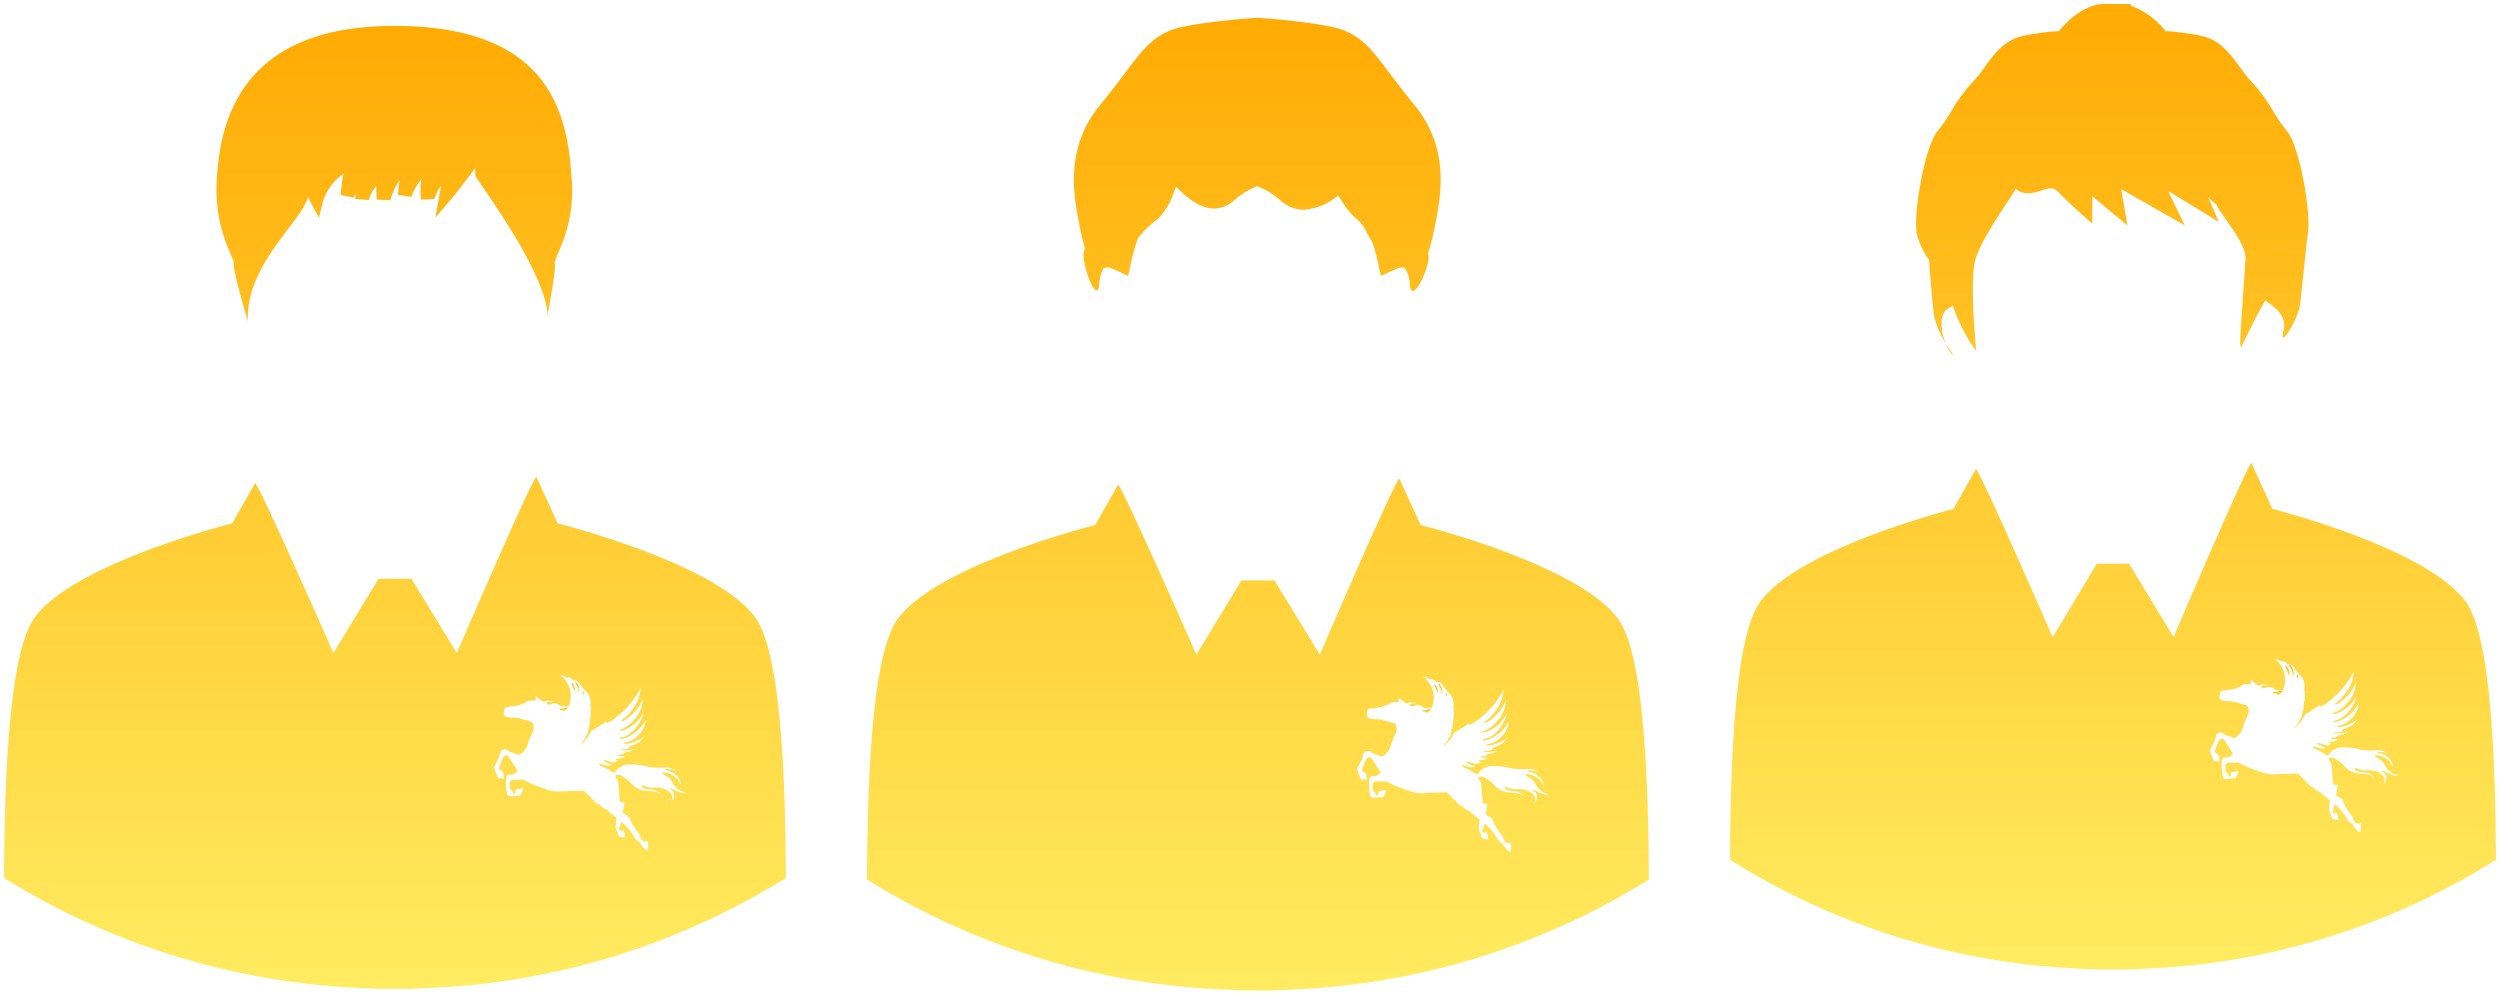
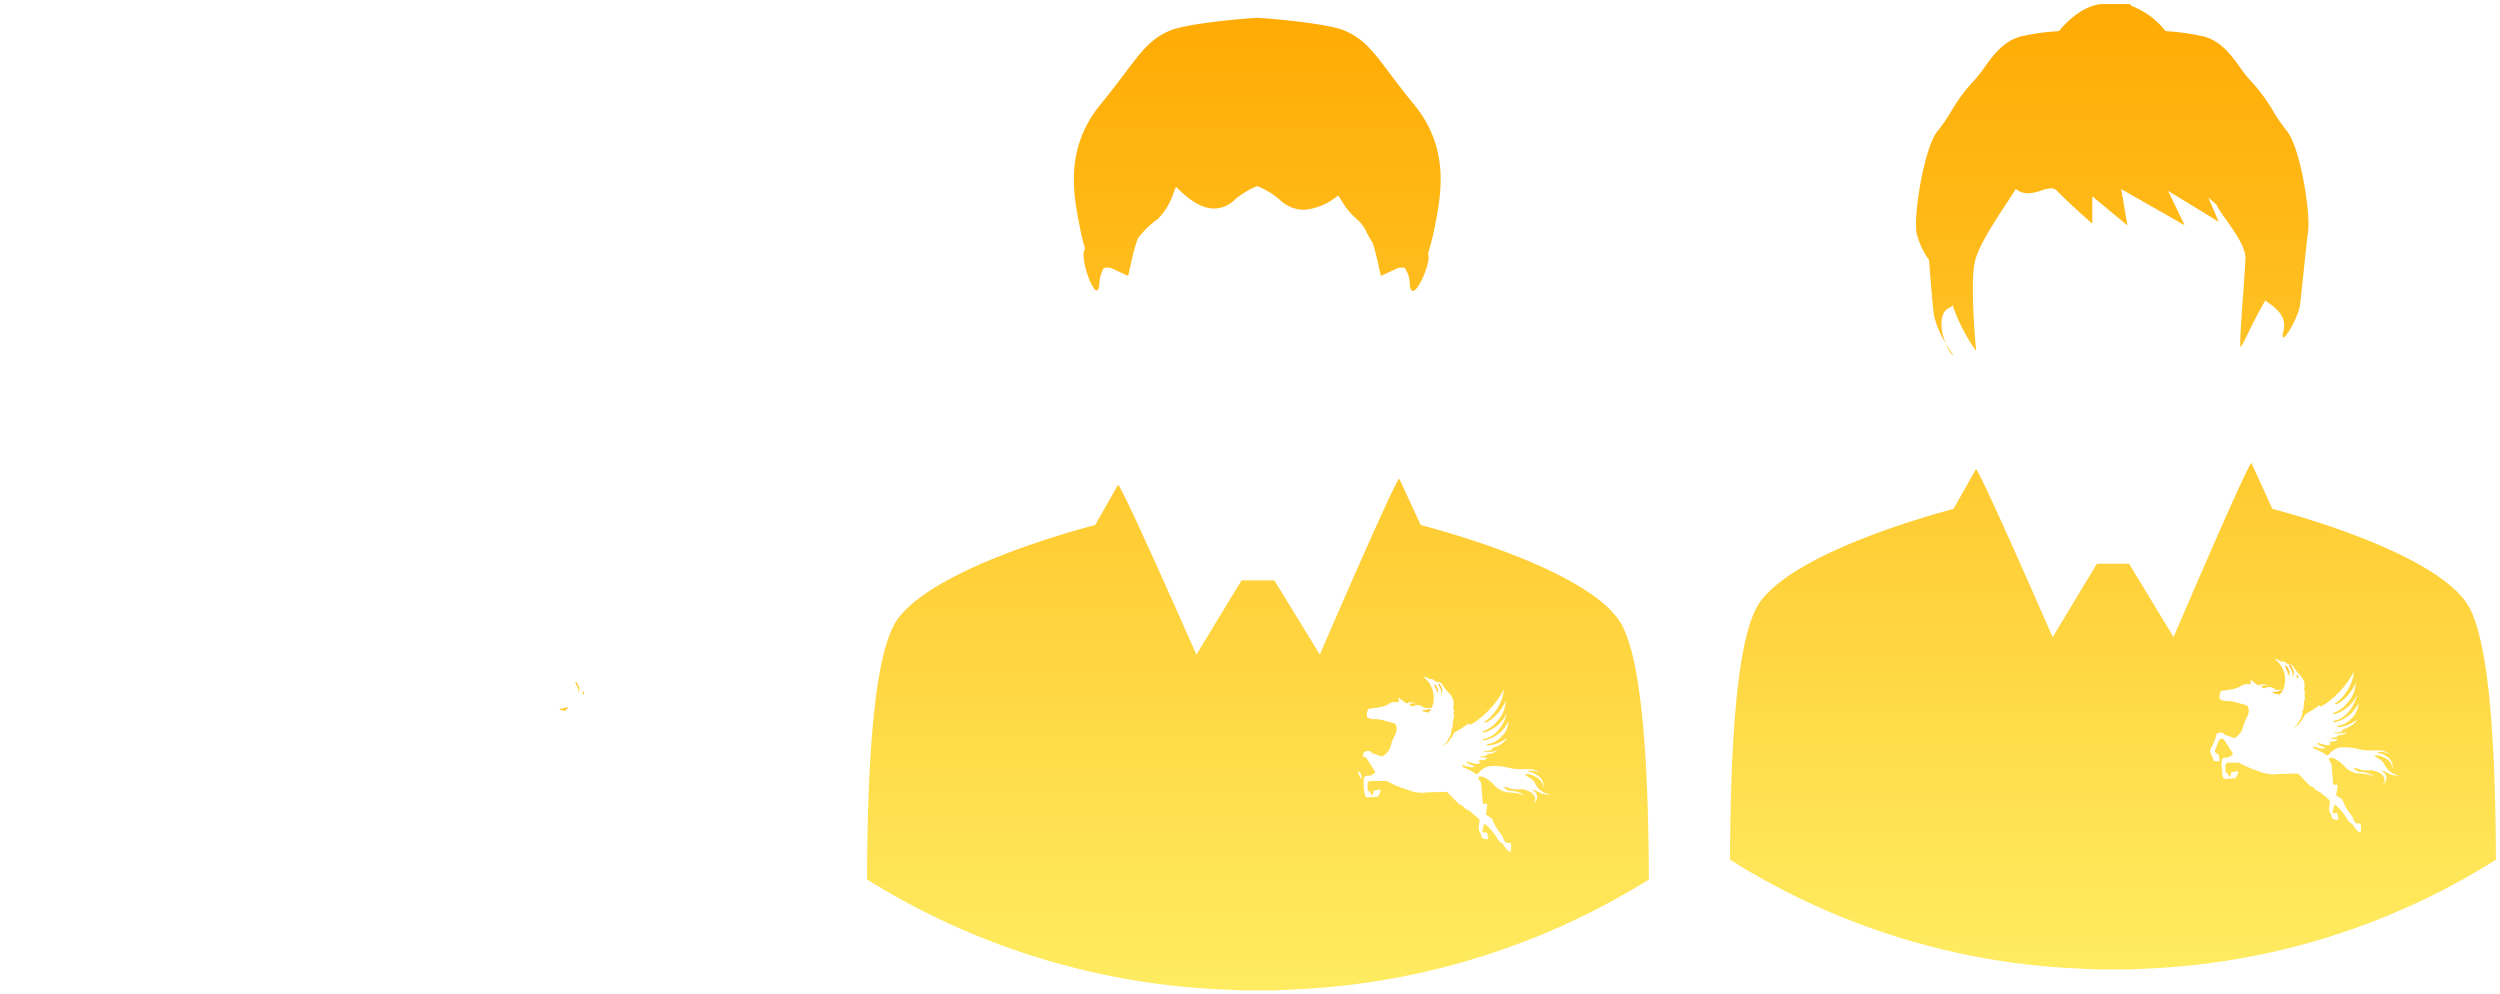
<svg xmlns="http://www.w3.org/2000/svg" width="308.039" height="122.536" viewBox="0 0 308.039 122.536">
  <defs>
    <linearGradient id="linear-gradient" x1="0.5" x2="0.5" y2="1" gradientUnits="objectBoundingBox">
      <stop offset="0" stop-color="#ffab03" />
      <stop offset="1" stop-color="#ffec61" />
    </linearGradient>
  </defs>
  <g id="グループ_21478" data-name="グループ 21478" transform="translate(-1163.958 -1919.508)">
    <g id="コンポーネント_441_8" data-name="コンポーネント 441 – 8" transform="translate(1377.125 1920.008)">
      <g id="グループ_21411" data-name="グループ 21411">
        <path id="合体_11" data-name="合体 11" d="M45.307,118.953l-2.509-.12A87.455,87.455,0,0,1,.781,105.913L0,105.425l.005-.928c.1-17.5,1.323-27.6,3.74-30.888,4.532-6.172,21.343-10.76,23.79-11.4l2.771-4.922c.812.92,9.446,20.726,9.446,20.726L45.2,68.959h3.967l5.485,9.046s8.724-20.442,9.584-21.476l2.59,5.672c3.461.913,19.364,5.379,23.8,11.408C93.039,76.893,94.263,87,94.365,104.5l.005.928-.784.488a87.444,87.444,0,0,1-42.014,12.921l-2.506.12Zm32.3-16.924c.241-.022.093-1.067.093-1.067a1.527,1.527,0,0,1-.571-.036c-.211-.069-.453-.821-.453-.821a11.748,11.748,0,0,1-.826-1.175,7.734,7.734,0,0,1-.407-.914l-.767-.53s.2-1.2.185-1.259-.315-.033-.418-.033a.122.122,0,0,1-.126-.071s-.163-2.078-.2-2.4-.382-.468-.311-.727c.022-.093.1-.175.534-.093a4.3,4.3,0,0,1,1.267.9,2.641,2.641,0,0,0,2.068,1.011c1.216.077,1.6.361,1.708.466a.508.508,0,0,1,.036.039.44.44,0,0,0-.036-.039c-.486-.628-1.6-.653-1.871-.691a.844.844,0,0,1-.567-.338c-.1-.153.126-.118.126-.118s.441.152.767.247a3.3,3.3,0,0,0,.82.036,3.814,3.814,0,0,1,.4,0c.231.025,1.186.224,1.476.811a.693.693,0,0,1-.1.9.371.371,0,0,0,.115-.068.885.885,0,0,0,.14-1.235c-.185-.187-.441-.352-.418-.4a3.906,3.906,0,0,1,.986.435,2.208,2.208,0,0,0,1.222.187,2.285,2.285,0,0,1-1.826-1.315,1.433,1.433,0,0,0-.418-.532l-.86-.561s.384-.261,1.315.247a1.678,1.678,0,0,1,.963,1.363,1.6,1.6,0,0,0-.315-1.164,2.923,2.923,0,0,0-1.183-.752s-.362-.045-.362-.127.233-.059.233-.059a2.686,2.686,0,0,1,1.245.258,2.383,2.383,0,0,0-1.478-.445c-.149-.009-.3,0-.472.005a6.334,6.334,0,0,1-1.7-.122,7.9,7.9,0,0,0-2.327-.261,2.216,2.216,0,0,0-1.5.883c-.126.138-.278.138-.475-.023a3.376,3.376,0,0,0-.489-.318c0,.014-.005.025-.005.039l-.1-.077a1.2,1.2,0,0,0-.2-.1,2.867,2.867,0,0,0-.458-.211c-.141-.048-.267-.179-.245-.258s.326.045.815.175a.955.955,0,0,0,.756-.059c-.477-.177-1.071-.423-1.037-.554s.57.141,1.037.224a.718.718,0,0,0,.674-.164s-.174-.022-.222-.139.222-.13.222-.13c.8,0,.8-.293.8-.293a2.488,2.488,0,0,1-.6-.025c-.3-.046-.256-.15-.081-.139.593.046.708-.283.708-.283.942-.094,1.175-.435,1.175-.435a3.2,3.2,0,0,1-1.638.13c-.07-.025-.048-.071.219-.071a2.569,2.569,0,0,0,.607-.082.269.269,0,0,0,.219-.236c.034-.127.244-.045.9-.422a2.291,2.291,0,0,0,.919-.879,4.589,4.589,0,0,1-1.955.917c-.231.022-.487.07-.523-.026s.129-.116.129-.116a2.546,2.546,0,0,0,1.57-.834,2.764,2.764,0,0,0,.927-1.947,4.277,4.277,0,0,1-2.172,2.112c-.407.164-.885.33-.919.187s.418-.2.418-.2a3.082,3.082,0,0,0,1.163-.716,4.937,4.937,0,0,0,1.323-2.407,4.388,4.388,0,0,1-2.557,2.324c-.152.048-.385.082-.418.012s.163-.13.163-.13A3.825,3.825,0,0,0,76.1,86.073a3.726,3.726,0,0,0,.987-2.467,5.367,5.367,0,0,1-2.046,2.512c-.208.13-.43.236-.489.153s.1-.177.1-.177.489-.2,1.327-1.385a5.1,5.1,0,0,0,.885-2.467,10.755,10.755,0,0,1-2.9,3.534,4.752,4.752,0,0,1-1.242.8l-.07-.2a19.4,19.4,0,0,1-1.767,1.127,6.144,6.144,0,0,1-.849,1.27,3.1,3.1,0,0,1-.6.445l-.008-.014a2.3,2.3,0,0,0,.778-1.031c.1-.048.189-.306.189-.306a.476.476,0,0,0,.067-.307c.119-.069.048-.387.048-.387a2.587,2.587,0,0,0,.174-.411c0-.105-.059-.258-.022-.295a.643.643,0,0,0,.07-.352c-.015-.127-.015-.247.045-.293s.059-.22.045-.34-.022-.259-.022-.315c.011-.143.022-.273.022-.412s-.127-.272-.079-.411a.852.852,0,0,0,.056-.329,1.852,1.852,0,0,0-.534-1.293,5.42,5.42,0,0,1-.826-1.044c-.163-.378-.733-.341-.733-.341-.546-.528-.79-.295-.79-.295a1.747,1.747,0,0,0-.837-.375,3.237,3.237,0,0,1,1.245,3.276,1.9,1.9,0,0,1-.194.565h-.654a.618.618,0,0,1-.315-.071,1.612,1.612,0,0,0-.663-.295,1.046,1.046,0,0,0-.5.13s-.432.116-.5-.141.848-.177.848-.177a3.955,3.955,0,0,0-.489-.117.938.938,0,0,0-.57.071.386.386,0,0,1-.371-.047l-.77-.611.014.576c-.941-.153-1.267.259-1.29.282-.233.093-.465.187-.7.259a15.211,15.211,0,0,1-1.607.247c-.23.059-.278.834-.23.972s.556.318.963.3a4.262,4.262,0,0,1,.953.116l1.374.4c.289.127.416.738.126,1.326a10.974,10.974,0,0,0-.489,1.175,2.273,2.273,0,0,1-.489,1.044,1.815,1.815,0,0,1-.674.505,6.114,6.114,0,0,0-.916-.341.664.664,0,0,1-.407-.281.8.8,0,0,0-.674.023c-.245.105-.174.34-.348.823a9.108,9.108,0,0,1-.534,1.079.546.546,0,0,0-.036.411l.441,1.081a2.044,2.044,0,0,0,.641.057c.093-.057,0-.539,0-.539a.455.455,0,0,0-.315-.434c-.312-.093-.163-.468-.163-.468l.384-.954s.082-.34.36-.374a.361.361,0,0,1,.385.164s.893,1.4.985,1.549a.211.211,0,0,1,.023.247s-.371.259-.487.318a.784.784,0,0,1-.311.029,1.257,1.257,0,0,0-.226.005c-.159.023-.289.225-.323.469a9.628,9.628,0,0,0,.1,1.692c.081.587.489.47.489.47l1.115-.1a2.074,2.074,0,0,0,.29-.561c.129-.352-.07-.293-.07-.293l-.768.166a3.489,3.489,0,0,1-.033.351c-.022.116-.2.3-.222.094s-.441-.565-.441-.565v-.728a.394.394,0,0,1,.326-.376h1.127a.8.8,0,0,1,.326.07,11.664,11.664,0,0,0,2.382,1,4.364,4.364,0,0,0,2.291.34c1.174-.048,2.489-.07,2.489-.07l1.568,1.6a.544.544,0,0,1,.452.244,1.426,1.426,0,0,0,.675.436l1.245,1.045s-.082.823-.1.951a.791.791,0,0,0,.092.482,2.247,2.247,0,0,1,.233.656c.034.2.534.318.7.293s.1-.244.1-.244l-.152-.636c-.093.094-.312.071-.312.071s-.348-.059-.222-.292a3.807,3.807,0,0,0,.222-.823,6.22,6.22,0,0,1,1.591,1.89c.384.542.57.505.57.505C76.866,101.351,77.366,102.056,77.61,102.029Zm-51-60.188c.438.746.8,1.277.809,1.277.031.1.031.153.007.153A4.255,4.255,0,0,1,26.61,41.841Zm.784-4.814c.051.55-1.1.111-1.334,2.049a5.939,5.939,0,0,0,.55,2.765,11.206,11.206,0,0,1-1.477-3.474c-.211-1.615-.487-5.211-.54-5.918l-.068-.911a9.431,9.431,0,0,1-1.531-3.309c-.413-2.368.978-10.715,2.613-12.62a20.383,20.383,0,0,0,1.666-2.418,19.982,19.982,0,0,1,2.619-3.565,15.556,15.556,0,0,0,1.447-1.808c1.155-1.6,2.467-3.4,4.726-3.88a28.154,28.154,0,0,1,4.462-.6c.683-.846,2.649-3.006,5.122-3.33L45.7,0h3.644l.045.2a9.7,9.7,0,0,1,4.279,3.14,28.2,28.2,0,0,1,4.463.6c2.261.477,3.571,2.284,4.725,3.88a15.672,15.672,0,0,0,1.447,1.808,19.982,19.982,0,0,1,2.619,3.565,20.192,20.192,0,0,0,1.669,2.418c1.633,1.906,3.024,10.252,2.611,12.62-.154.888-.759,7.2-.972,8.855-.228,1.731-2.7,5.779-2.029,3.125.594-2.339-2.248-3.46-2.222-3.716-1.039,1.688-2.456,4.7-2.47,4.735l-.559,1.04c-.315.075.38-7.169.557-10.9.1-2.011-3.057-5.377-3.571-6.657l-1-.874,1.274,2.991-6.24-3.82,2.048,4.246L48.2,22.8l.767,4.482-4.33-3.594v3.376l-1.36-1.209c-.061-.057-1.534-1.372-2.948-2.8a1.036,1.036,0,0,0-.786-.354,4.238,4.238,0,0,0-1.186.272,5.256,5.256,0,0,1-1.627.339,2.377,2.377,0,0,1-.332-.021,2.032,2.032,0,0,1-1.186-.525c-1.04,1.788-4.451,6.39-5.044,8.98-.641,2.8.161,10.993.161,10.993A21.634,21.634,0,0,1,27.394,37.027Z" stroke="rgba(0,0,0,0)" stroke-miterlimit="10" stroke-width="1" fill="url(#linear-gradient)" />
        <path id="パス_33557" data-name="パス 33557" d="M85.444,100.537a.225.225,0,0,0,.142-.27s-.057-.185-.156-.171.014.341-.057.455c.028,0,.042-.014.071-.014" transform="translate(-15.57 -17.438)" fill="url(#linear-gradient)" />
        <path id="パス_33558" data-name="パス 33558" d="M84.818,100.224a1.208,1.208,0,0,0,.014-.838c-.17-.412-.4-.753-.512-.668-.056.043.214.469.328.739.184.469.028.852.17.767" transform="translate(-15.426 -17.325)" fill="url(#linear-gradient)" />
        <path id="パス_33559" data-name="パス 33559" d="M84.236,100a.788.788,0,0,0-.042-.54c-.1-.341-.356-.668-.441-.64s.113.427.185.6.156.682.3.583" transform="translate(-15.312 -17.304)" fill="url(#linear-gradient)" />
        <path id="パス_33560" data-name="パス 33560" d="M82.616,102.953c.029.019.049.048.077.069a2.377,2.377,0,0,0,.533-.614,1.157,1.157,0,0,1-.4.076,1.483,1.483,0,0,1-.81.114s-.113.1,0,.17.369.043.6.185" transform="translate(-15.085 -17.86)" fill="url(#linear-gradient)" />
      </g>
    </g>
    <g id="コンポーネント_444_8" data-name="コンポーネント 444 – 8" transform="translate(1270.792 1921.699)">
      <g id="グループ_21410" data-name="グループ 21410" transform="translate(0)">
-         <path id="合体_13" data-name="合体 13" d="M46.249,119.845l-2.562-.123A89.911,89.911,0,0,1,.8,106.666l-.8-.49,0-.938c.1-17.684,1.354-27.893,3.819-31.214C8.452,67.788,25.609,63.151,28.108,62.5l2.829-4.97c.826.928,9.641,20.939,9.641,20.939l5.562-9.142H50.19l5.6,9.139s8.9-20.653,9.78-21.7L68.216,62.5c3.533.922,19.769,5.436,24.293,11.525,2.466,3.321,3.715,13.53,3.818,31.211l.006.941-.8.49a89.921,89.921,0,0,1-42.891,13.056l-2.558.123Zm32.976-17.1c.248-.021.094-1.078.094-1.078a1.55,1.55,0,0,1-.582-.036c-.213-.07-.462-.829-.462-.829a12.289,12.289,0,0,1-.844-1.188,8,8,0,0,1-.415-.925l-.78-.534s.2-1.21.188-1.27-.32-.036-.427-.036-.132-.07-.132-.07-.165-2.1-.2-2.421-.392-.473-.319-.736c.021-.1.106-.177.543-.1a4.383,4.383,0,0,1,1.295.916,2.705,2.705,0,0,0,2.112,1.021c1.241.078,1.636.364,1.743.468a.16.16,0,0,0,.021.023.194.194,0,0,0-.021-.023c-.5-.631-1.631-.659-1.908-.7a.859.859,0,0,1-.58-.341c-.109-.154.129-.121.129-.121s.451.154.784.249a3.316,3.316,0,0,0,.84.04c.169-.006.317-.012.4,0,.238.023,1.21.225,1.508.819a.7.7,0,0,1-.107.913.344.344,0,0,0,.117-.07.886.886,0,0,0,.144-1.247c-.19-.19-.451-.356-.426-.4a4.083,4.083,0,0,1,1.009.439,2.246,2.246,0,0,0,1.244.19,2.332,2.332,0,0,1-1.863-1.33,1.432,1.432,0,0,0-.426-.533l-.877-.571s.39-.26,1.339.25a1.7,1.7,0,0,1,.986,1.379,1.618,1.618,0,0,0-.322-1.177,2.993,2.993,0,0,0-1.21-.761s-.367-.047-.367-.128.238-.062.238-.062a2.773,2.773,0,0,1,1.269.26,2.439,2.439,0,0,0-1.507-.447c-.151-.009-.3,0-.477,0a6.6,6.6,0,0,1-1.743-.126,8.142,8.142,0,0,0-2.372-.261,2.262,2.262,0,0,0-1.532.892c-.129.143-.283.143-.485-.025a3.642,3.642,0,0,0-.5-.319c0,.017-.006.028-.006.042-.031-.022-.053-.039-.1-.078a1.341,1.341,0,0,0-.209-.107,3.473,3.473,0,0,0-.469-.213c-.143-.047-.271-.179-.249-.261s.333.049.832.177a.962.962,0,0,0,.771-.059c-.488-.177-1.093-.426-1.057-.558s.583.143,1.057.225a.731.731,0,0,0,.688-.166s-.179-.021-.224-.143.224-.129.224-.129c.819,0,.819-.3.819-.3a2.722,2.722,0,0,1-.617-.025c-.308-.044-.261-.151-.084-.143.605.05.726-.283.726-.283.961-.095,1.2-.439,1.2-.439a3.329,3.329,0,0,1-1.672.132c-.07-.025-.048-.07.227-.07a2.735,2.735,0,0,0,.616-.084.281.281,0,0,0,.225-.238c.036-.129.248-.048.915-.426a2.348,2.348,0,0,0,.937-.891,4.648,4.648,0,0,1-2,.925c-.235.024-.5.072-.532-.023s.132-.12.132-.12a2.622,2.622,0,0,0,1.6-.84,2.793,2.793,0,0,0,.947-1.971,4.34,4.34,0,0,1-2.219,2.135c-.415.168-.9.334-.939.191s.429-.2.429-.2A3.148,3.148,0,0,0,77.5,88.08a4.983,4.983,0,0,0,1.353-2.435A4.471,4.471,0,0,1,76.245,88c-.153.047-.392.084-.428.012s.165-.129.165-.129a3.923,3.923,0,0,0,1.7-1.261,3.729,3.729,0,0,0,1.009-2.491A5.455,5.455,0,0,1,76.6,86.665c-.213.132-.44.238-.5.157s.107-.18.107-.18.5-.2,1.353-1.4a5.12,5.12,0,0,0,.9-2.491,10.9,10.9,0,0,1-2.955,3.569,4.871,4.871,0,0,1-1.27.81l-.069-.2a19.243,19.243,0,0,1-1.8,1.138,6.255,6.255,0,0,1-.869,1.282,3.3,3.3,0,0,1-.605.452l-.011-.015a2.286,2.286,0,0,0,.795-1.042c.107-.048.191-.309.191-.309a.473.473,0,0,0,.069-.311c.121-.07.048-.39.048-.39a2.415,2.415,0,0,0,.179-.417c0-.106-.061-.261-.024-.3a.631.631,0,0,0,.073-.355c-.015-.129-.015-.246.047-.294s.059-.227.045-.345-.021-.263-.021-.322c.01-.14.021-.271.021-.414s-.129-.271-.081-.415a.81.81,0,0,0,.06-.333,1.87,1.87,0,0,0-.547-1.307,5.442,5.442,0,0,1-.841-1.053c-.168-.381-.748-.345-.748-.345-.561-.535-.807-.3-.807-.3a1.805,1.805,0,0,0-.854-.381,3.257,3.257,0,0,1,1.269,3.312,1.849,1.849,0,0,1-.2.568h-.667a.6.6,0,0,1-.322-.07,1.636,1.636,0,0,0-.675-.3,1.064,1.064,0,0,0-.511.133s-.439.117-.51-.144.866-.18.866-.18a3.655,3.655,0,0,0-.5-.117.981.981,0,0,0-.583.07.391.391,0,0,1-.377-.048l-.785-.616.011.582c-.96-.154-1.291.261-1.316.283-.235.095-.474.19-.709.261a15.058,15.058,0,0,1-1.639.249c-.238.06-.286.844-.238.986s.569.319.986.3a4.522,4.522,0,0,1,.973.118l1.4.4c.3.133.426.749.129,1.343a10.216,10.216,0,0,0-.5,1.186,2.316,2.316,0,0,1-.5,1.056,1.878,1.878,0,0,1-.687.51,6.426,6.426,0,0,0-.937-.344.689.689,0,0,1-.417-.283.8.8,0,0,0-.687.024c-.249.106-.179.343-.355.829a9.255,9.255,0,0,1-.547,1.091.557.557,0,0,0-.036.417l.451,1.09a2.064,2.064,0,0,0,.652.06c.093-.06,0-.544,0-.544a.459.459,0,0,0-.322-.439c-.319-.1-.165-.477-.165-.477l.392-.958s.082-.345.368-.382a.372.372,0,0,1,.393.166s.913,1.412,1.008,1.566a.213.213,0,0,1,.022.248s-.378.261-.5.323a.841.841,0,0,1-.318.027,1.143,1.143,0,0,0-.228.006c-.163.025-.294.227-.331.477a9.64,9.64,0,0,0,.107,1.709c.084.591.5.473.5.473l1.14-.095a2.243,2.243,0,0,0,.3-.568c.129-.356-.073-.3-.073-.3l-.781.165a3.053,3.053,0,0,1-.037.355c-.021.121-.2.309-.227.1s-.45-.569-.45-.569v-.736a.4.4,0,0,1,.332-.378H63.81a.832.832,0,0,1,.333.069,11.724,11.724,0,0,0,2.432,1.009,4.461,4.461,0,0,0,2.337.345c1.2-.048,2.541-.07,2.541-.07l1.6,1.613a.553.553,0,0,1,.462.25,1.488,1.488,0,0,0,.69.44L75.473,98.8s-.082.832-.107.964a.809.809,0,0,0,.1.484,2.207,2.207,0,0,1,.238.664c.034.2.546.319.712.3s.106-.25.106-.25l-.154-.638a.492.492,0,0,1-.319.069s-.355-.062-.227-.3a3.705,3.705,0,0,0,.227-.833,6.324,6.324,0,0,1,1.625,1.911c.393.547.58.51.58.51C78.464,102.057,78.975,102.769,79.225,102.743Zm1.848-6.774ZM66.866,32.852a3.511,3.511,0,0,0-.628-2.036,2.184,2.184,0,0,0-.375-.04,1.587,1.587,0,0,0-.673.163l-1.88.874-.451-2.025c-.14-.628-.319-1.286-.56-2.06-.292-.443-.514-.86-.712-1.229a4.6,4.6,0,0,0-1.249-1.7,8.821,8.821,0,0,1-1.914-2.342c-.109-.174-.244-.381-.359-.55-.084.056-.176.12-.26.177a7.36,7.36,0,0,1-3.973,1.574,4.277,4.277,0,0,1-2.751-1.028,9.737,9.737,0,0,0-3-1.888,9.676,9.676,0,0,0-2.983,1.871,3.61,3.61,0,0,1-2.334.888c-1.905,0-3.558-1.579-4.547-2.521l-.151-.145c-.09.2-.18.431-.261.627A8.219,8.219,0,0,1,35.818,24.8a11.352,11.352,0,0,0-2.475,2.417c-.3.914-.54,1.754-.722,2.567l-.451,2.025-1.881-.874a1.572,1.572,0,0,0-.675-.163,1.524,1.524,0,0,0-.448.073,4.426,4.426,0,0,0-.552,2c-.274,2.9-2.611-3.511-1.748-4.371-.283-.988-.479-1.787-.6-2.434l-.088-.451c-.742-3.782-1.859-9.5,2.595-14.922,1.267-1.544,2.216-2.8,3.054-3.914,2.054-2.723,3.186-4.225,5.575-5.208C39.32.762,45.391.168,48.028.006L48.078,0l.054.006c2.636.162,8.7.756,10.629,1.546,2.39.983,3.52,2.485,5.575,5.208.835,1.112,1.788,2.37,3.054,3.914,4.455,5.424,3.337,11.14,2.595,14.922l-.09.451c-.148.778-.406,1.778-.781,3.048.461.69-1.09,4.563-1.861,4.563C67.063,33.657,66.92,33.423,66.866,32.852Z" transform="translate(0)" stroke="rgba(0,0,0,0)" stroke-miterlimit="10" stroke-width="1" fill="url(#linear-gradient)" />
-         <path id="パス_33569" data-name="パス 33569" d="M85.432,100.04a.188.188,0,0,0,.119-.225s-.048-.154-.13-.142.012.285-.048.38c.023,0,.035-.013.059-.013" transform="translate(-14.087 -16.447)" fill="url(#linear-gradient)" />
+         <path id="合体_13" data-name="合体 13" d="M46.249,119.845l-2.562-.123A89.911,89.911,0,0,1,.8,106.666l-.8-.49,0-.938c.1-17.684,1.354-27.893,3.819-31.214C8.452,67.788,25.609,63.151,28.108,62.5l2.829-4.97c.826.928,9.641,20.939,9.641,20.939l5.562-9.142H50.19l5.6,9.139s8.9-20.653,9.78-21.7L68.216,62.5c3.533.922,19.769,5.436,24.293,11.525,2.466,3.321,3.715,13.53,3.818,31.211l.006.941-.8.49a89.921,89.921,0,0,1-42.891,13.056l-2.558.123Zm32.976-17.1c.248-.021.094-1.078.094-1.078a1.55,1.55,0,0,1-.582-.036c-.213-.07-.462-.829-.462-.829a12.289,12.289,0,0,1-.844-1.188,8,8,0,0,1-.415-.925l-.78-.534s.2-1.21.188-1.27-.32-.036-.427-.036-.132-.07-.132-.07-.165-2.1-.2-2.421-.392-.473-.319-.736c.021-.1.106-.177.543-.1a4.383,4.383,0,0,1,1.295.916,2.705,2.705,0,0,0,2.112,1.021c1.241.078,1.636.364,1.743.468a.16.16,0,0,0,.021.023.194.194,0,0,0-.021-.023c-.5-.631-1.631-.659-1.908-.7a.859.859,0,0,1-.58-.341c-.109-.154.129-.121.129-.121s.451.154.784.249a3.316,3.316,0,0,0,.84.04c.169-.006.317-.012.4,0,.238.023,1.21.225,1.508.819a.7.7,0,0,1-.107.913.344.344,0,0,0,.117-.07.886.886,0,0,0,.144-1.247c-.19-.19-.451-.356-.426-.4a4.083,4.083,0,0,1,1.009.439,2.246,2.246,0,0,0,1.244.19,2.332,2.332,0,0,1-1.863-1.33,1.432,1.432,0,0,0-.426-.533l-.877-.571s.39-.26,1.339.25a1.7,1.7,0,0,1,.986,1.379,1.618,1.618,0,0,0-.322-1.177,2.993,2.993,0,0,0-1.21-.761s-.367-.047-.367-.128.238-.062.238-.062a2.773,2.773,0,0,1,1.269.26,2.439,2.439,0,0,0-1.507-.447c-.151-.009-.3,0-.477,0a6.6,6.6,0,0,1-1.743-.126,8.142,8.142,0,0,0-2.372-.261,2.262,2.262,0,0,0-1.532.892c-.129.143-.283.143-.485-.025a3.642,3.642,0,0,0-.5-.319c0,.017-.006.028-.006.042-.031-.022-.053-.039-.1-.078a1.341,1.341,0,0,0-.209-.107,3.473,3.473,0,0,0-.469-.213c-.143-.047-.271-.179-.249-.261s.333.049.832.177a.962.962,0,0,0,.771-.059c-.488-.177-1.093-.426-1.057-.558s.583.143,1.057.225a.731.731,0,0,0,.688-.166s-.179-.021-.224-.143.224-.129.224-.129c.819,0,.819-.3.819-.3a2.722,2.722,0,0,1-.617-.025c-.308-.044-.261-.151-.084-.143.605.05.726-.283.726-.283.961-.095,1.2-.439,1.2-.439a3.329,3.329,0,0,1-1.672.132c-.07-.025-.048-.07.227-.07a2.735,2.735,0,0,0,.616-.084.281.281,0,0,0,.225-.238c.036-.129.248-.048.915-.426a2.348,2.348,0,0,0,.937-.891,4.648,4.648,0,0,1-2,.925c-.235.024-.5.072-.532-.023s.132-.12.132-.12a2.622,2.622,0,0,0,1.6-.84,2.793,2.793,0,0,0,.947-1.971,4.34,4.34,0,0,1-2.219,2.135c-.415.168-.9.334-.939.191s.429-.2.429-.2A3.148,3.148,0,0,0,77.5,88.08a4.983,4.983,0,0,0,1.353-2.435A4.471,4.471,0,0,1,76.245,88c-.153.047-.392.084-.428.012s.165-.129.165-.129a3.923,3.923,0,0,0,1.7-1.261,3.729,3.729,0,0,0,1.009-2.491A5.455,5.455,0,0,1,76.6,86.665c-.213.132-.44.238-.5.157s.107-.18.107-.18.5-.2,1.353-1.4a5.12,5.12,0,0,0,.9-2.491,10.9,10.9,0,0,1-2.955,3.569,4.871,4.871,0,0,1-1.27.81l-.069-.2a19.243,19.243,0,0,1-1.8,1.138,6.255,6.255,0,0,1-.869,1.282,3.3,3.3,0,0,1-.605.452l-.011-.015a2.286,2.286,0,0,0,.795-1.042c.107-.048.191-.309.191-.309a.473.473,0,0,0,.069-.311c.121-.07.048-.39.048-.39a2.415,2.415,0,0,0,.179-.417c0-.106-.061-.261-.024-.3a.631.631,0,0,0,.073-.355c-.015-.129-.015-.246.047-.294s.059-.227.045-.345-.021-.263-.021-.322c.01-.14.021-.271.021-.414s-.129-.271-.081-.415a.81.81,0,0,0,.06-.333,1.87,1.87,0,0,0-.547-1.307,5.442,5.442,0,0,1-.841-1.053c-.168-.381-.748-.345-.748-.345-.561-.535-.807-.3-.807-.3a1.805,1.805,0,0,0-.854-.381,3.257,3.257,0,0,1,1.269,3.312,1.849,1.849,0,0,1-.2.568h-.667a.6.6,0,0,1-.322-.07,1.636,1.636,0,0,0-.675-.3,1.064,1.064,0,0,0-.511.133s-.439.117-.51-.144.866-.18.866-.18a3.655,3.655,0,0,0-.5-.117.981.981,0,0,0-.583.07.391.391,0,0,1-.377-.048l-.785-.616.011.582c-.96-.154-1.291.261-1.316.283-.235.095-.474.19-.709.261a15.058,15.058,0,0,1-1.639.249c-.238.06-.286.844-.238.986s.569.319.986.3a4.522,4.522,0,0,1,.973.118l1.4.4c.3.133.426.749.129,1.343a10.216,10.216,0,0,0-.5,1.186,2.316,2.316,0,0,1-.5,1.056,1.878,1.878,0,0,1-.687.51,6.426,6.426,0,0,0-.937-.344.689.689,0,0,1-.417-.283.8.8,0,0,0-.687.024c-.249.106-.179.343-.355.829a9.255,9.255,0,0,1-.547,1.091.557.557,0,0,0-.036.417l.451,1.09c.093-.06,0-.544,0-.544a.459.459,0,0,0-.322-.439c-.319-.1-.165-.477-.165-.477l.392-.958s.082-.345.368-.382a.372.372,0,0,1,.393.166s.913,1.412,1.008,1.566a.213.213,0,0,1,.022.248s-.378.261-.5.323a.841.841,0,0,1-.318.027,1.143,1.143,0,0,0-.228.006c-.163.025-.294.227-.331.477a9.64,9.64,0,0,0,.107,1.709c.084.591.5.473.5.473l1.14-.095a2.243,2.243,0,0,0,.3-.568c.129-.356-.073-.3-.073-.3l-.781.165a3.053,3.053,0,0,1-.037.355c-.021.121-.2.309-.227.1s-.45-.569-.45-.569v-.736a.4.4,0,0,1,.332-.378H63.81a.832.832,0,0,1,.333.069,11.724,11.724,0,0,0,2.432,1.009,4.461,4.461,0,0,0,2.337.345c1.2-.048,2.541-.07,2.541-.07l1.6,1.613a.553.553,0,0,1,.462.25,1.488,1.488,0,0,0,.69.44L75.473,98.8s-.082.832-.107.964a.809.809,0,0,0,.1.484,2.207,2.207,0,0,1,.238.664c.034.2.546.319.712.3s.106-.25.106-.25l-.154-.638a.492.492,0,0,1-.319.069s-.355-.062-.227-.3a3.705,3.705,0,0,0,.227-.833,6.324,6.324,0,0,1,1.625,1.911c.393.547.58.51.58.51C78.464,102.057,78.975,102.769,79.225,102.743Zm1.848-6.774ZM66.866,32.852a3.511,3.511,0,0,0-.628-2.036,2.184,2.184,0,0,0-.375-.04,1.587,1.587,0,0,0-.673.163l-1.88.874-.451-2.025c-.14-.628-.319-1.286-.56-2.06-.292-.443-.514-.86-.712-1.229a4.6,4.6,0,0,0-1.249-1.7,8.821,8.821,0,0,1-1.914-2.342c-.109-.174-.244-.381-.359-.55-.084.056-.176.12-.26.177a7.36,7.36,0,0,1-3.973,1.574,4.277,4.277,0,0,1-2.751-1.028,9.737,9.737,0,0,0-3-1.888,9.676,9.676,0,0,0-2.983,1.871,3.61,3.61,0,0,1-2.334.888c-1.905,0-3.558-1.579-4.547-2.521l-.151-.145c-.09.2-.18.431-.261.627A8.219,8.219,0,0,1,35.818,24.8a11.352,11.352,0,0,0-2.475,2.417c-.3.914-.54,1.754-.722,2.567l-.451,2.025-1.881-.874a1.572,1.572,0,0,0-.675-.163,1.524,1.524,0,0,0-.448.073,4.426,4.426,0,0,0-.552,2c-.274,2.9-2.611-3.511-1.748-4.371-.283-.988-.479-1.787-.6-2.434l-.088-.451c-.742-3.782-1.859-9.5,2.595-14.922,1.267-1.544,2.216-2.8,3.054-3.914,2.054-2.723,3.186-4.225,5.575-5.208C39.32.762,45.391.168,48.028.006L48.078,0l.054.006c2.636.162,8.7.756,10.629,1.546,2.39.983,3.52,2.485,5.575,5.208.835,1.112,1.788,2.37,3.054,3.914,4.455,5.424,3.337,11.14,2.595,14.922l-.09.451c-.148.778-.406,1.778-.781,3.048.461.69-1.09,4.563-1.861,4.563C67.063,33.657,66.92,33.423,66.866,32.852Z" transform="translate(0)" stroke="rgba(0,0,0,0)" stroke-miterlimit="10" stroke-width="1" fill="url(#linear-gradient)" />
        <path id="パス_33570" data-name="パス 33570" d="M84.735,99.549a1.009,1.009,0,0,0,.012-.7c-.142-.344-.332-.63-.428-.558-.047.035.179.392.274.616.154.392.023.713.142.641" transform="translate(-13.912 -16.217)" fill="url(#linear-gradient)" />
        <path id="パス_33571" data-name="パス 33571" d="M84.153,99.378a.659.659,0,0,0-.035-.451c-.084-.285-.3-.558-.368-.534s.094.356.154.5.13.569.249.486" transform="translate(-13.816 -16.236)" fill="url(#linear-gradient)" />
        <path id="パス_33572" data-name="パス 33572" d="M82.509,102.439c.024.016.041.04.064.058a1.975,1.975,0,0,0,.445-.514.948.948,0,0,1-.331.064,1.239,1.239,0,0,1-.676.1s-.094.083,0,.142.308.036.5.154" transform="translate(-13.525 -16.828)" fill="url(#linear-gradient)" />
      </g>
    </g>
    <g id="コンポーネント_440_8" data-name="コンポーネント 440 – 8" transform="translate(1164.459 1922.699)">
      <g id="グループ_21408" data-name="グループ 21408" transform="translate(0.001)">
-         <path id="合体_14" data-name="合体 14" d="M46.247,118.645l-2.562-.12A89.943,89.943,0,0,1,.8,105.468l-.8-.491,0-.938c.1-17.685,1.354-27.895,3.821-31.214C8.448,66.589,25.607,61.951,28.107,61.3l2.827-4.972c.827.928,9.644,20.939,9.644,20.939l5.561-9.144h4.05l5.6,9.141s8.907-20.656,9.782-21.7L68.214,61.3c3.533.922,19.77,5.436,24.294,11.526,2.466,3.319,3.714,13.529,3.818,31.214l.006.938-.8.491a89.943,89.943,0,0,1-42.889,13.057l-2.559.12Zm32.974-17.1c.25-.024.094-1.08.094-1.08a1.63,1.63,0,0,1-.58-.036c-.214-.069-.461-.83-.461-.83a11.6,11.6,0,0,1-.844-1.187,8.681,8.681,0,0,1-.415-.925l-.782-.535s.2-1.209.188-1.271-.32-.035-.428-.035a.127.127,0,0,1-.13-.07s-.164-2.1-.2-2.422-.392-.475-.318-.735c.021-.095.1-.178.544-.095a4.366,4.366,0,0,1,1.291.913,2.706,2.706,0,0,0,2.114,1.021c1.241.08,1.636.366,1.741.472.008.01.019.019.028.029a.19.19,0,0,0-.028-.029c-.494-.634-1.631-.661-1.908-.7a.865.865,0,0,1-.58-.342c-.106-.155.13-.119.13-.119s.45.153.784.247a3.156,3.156,0,0,0,.841.039,3.754,3.754,0,0,1,.4,0c.239.024,1.212.226,1.509.819a.7.7,0,0,1-.105.914.382.382,0,0,0,.116-.072.883.883,0,0,0,.142-1.244c-.188-.191-.449-.355-.425-.4a3.929,3.929,0,0,1,1.009.439,2.222,2.222,0,0,0,1.244.188,2.316,2.316,0,0,1-1.861-1.328,1.449,1.449,0,0,0-.428-.535l-.877-.569s.392-.262,1.338.249c1.022.617.986,1.378.986,1.378a1.618,1.618,0,0,0-.319-1.178,3.021,3.021,0,0,0-1.211-.758s-.369-.047-.369-.131.238-.059.238-.059a2.761,2.761,0,0,1,1.27.262,2.459,2.459,0,0,0-1.508-.453,4.54,4.54,0,0,0-.47.009,6.527,6.527,0,0,1-1.747-.125A7.994,7.994,0,0,0,76.859,91a2.252,2.252,0,0,0-1.529.889c-.132.141-.287.141-.487-.025a4.114,4.114,0,0,0-.5-.319.081.081,0,0,1,0,.041c-.028-.021-.051-.038-.1-.077a1.283,1.283,0,0,0-.212-.105,3.028,3.028,0,0,0-.466-.214c-.143-.048-.272-.178-.247-.262s.33.048.83.178a.969.969,0,0,0,.77-.058c-.486-.178-1.092-.428-1.056-.559s.583.142,1.056.226a.733.733,0,0,0,.688-.168s-.178-.021-.226-.141.226-.131.226-.131c.819,0,.819-.3.819-.3a2.461,2.461,0,0,1-.616-.024c-.309-.045-.262-.153-.084-.143.605.05.722-.283.722-.283.964-.094,1.2-.439,1.2-.439a3.339,3.339,0,0,1-1.672.131c-.072-.024-.048-.071.225-.071a2.809,2.809,0,0,0,.617-.084.27.27,0,0,0,.225-.236c.037-.13.25-.047.914-.428a2.333,2.333,0,0,0,.938-.888,4.645,4.645,0,0,1-1.993.924c-.239.025-.5.072-.534-.021s.131-.12.131-.12a2.639,2.639,0,0,0,1.6-.844,2.79,2.79,0,0,0,.947-1.969,4.336,4.336,0,0,1-2.22,2.135c-.413.167-.9.334-.936.189s.428-.2.428-.2a3.154,3.154,0,0,0,1.186-.726,4.958,4.958,0,0,0,1.353-2.432,4.5,4.5,0,0,1-2.61,2.353c-.156.046-.392.079-.428.01s.167-.133.167-.133a3.889,3.889,0,0,0,1.7-1.258,3.74,3.74,0,0,0,1.009-2.488A5.478,5.478,0,0,1,76.6,85.468c-.214.13-.438.236-.5.152s.106-.178.106-.178.5-.2,1.353-1.4a5.129,5.129,0,0,0,.9-2.492,10.965,10.965,0,0,1-2.955,3.572,4.958,4.958,0,0,1-1.27.806l-.073-.2a19.45,19.45,0,0,1-1.8,1.139,6.194,6.194,0,0,1-.867,1.28,3.265,3.265,0,0,1-.608.453l-.008-.014a2.278,2.278,0,0,0,.794-1.045c.105-.047.192-.309.192-.309a.457.457,0,0,0,.069-.3c.119-.075.047-.395.047-.395a2.46,2.46,0,0,0,.178-.414c0-.107-.058-.261-.022-.3a.626.626,0,0,0,.072-.355c-.014-.131-.014-.251.047-.3s.059-.226.045-.345-.021-.262-.021-.32c.011-.144.021-.271.021-.415s-.128-.272-.08-.415a.834.834,0,0,0,.059-.333,1.863,1.863,0,0,0-.548-1.306,5.409,5.409,0,0,1-.842-1.055c-.166-.381-.747-.345-.747-.345-.558-.533-.806-.3-.806-.3a1.818,1.818,0,0,0-.855-.38,3.251,3.251,0,0,1,1.27,3.311,1.857,1.857,0,0,1-.2.572h-.669a.609.609,0,0,1-.319-.072,1.686,1.686,0,0,0-.678-.3,1.074,1.074,0,0,0-.509.131s-.441.12-.511-.141.866-.178.866-.178a3.6,3.6,0,0,0-.5-.12.983.983,0,0,0-.583.069.4.4,0,0,1-.381-.044l-.783-.62.011.584c-.96-.156-1.29.261-1.315.283a7.45,7.45,0,0,1-.711.261,15.209,15.209,0,0,1-1.64.25c-.235.059-.282.842-.235.983s.569.322.985.3a4.514,4.514,0,0,1,.973.117l1.4.4c.3.131.428.747.131,1.342a10.44,10.44,0,0,0-.5,1.186,2.322,2.322,0,0,1-.5,1.059,1.879,1.879,0,0,1-.689.508,6.384,6.384,0,0,0-.935-.344.687.687,0,0,1-.417-.284.824.824,0,0,0-.687.022c-.25.108-.178.345-.355.833a9.4,9.4,0,0,1-.548,1.089.558.558,0,0,0-.035.417l.45,1.091a2.053,2.053,0,0,0,.655.059c.092-.059,0-.544,0-.544a.459.459,0,0,0-.322-.438c-.319-.1-.167-.476-.167-.476l.392-.961s.084-.344.369-.381a.376.376,0,0,1,.393.167s.913,1.411,1.008,1.566a.216.216,0,0,1,.021.25s-.38.261-.5.319a.848.848,0,0,1-.314.028,1.608,1.608,0,0,0-.233.008c-.163.022-.294.225-.331.476a9.9,9.9,0,0,0,.106,1.708c.083.594.5.475.5.475l1.138-.095a2.107,2.107,0,0,0,.3-.571c.13-.355-.07-.3-.07-.3l-.783.168a3.189,3.189,0,0,1-.035.355c-.023.116-.2.308-.226.095s-.453-.57-.453-.57v-.735a.4.4,0,0,1,.333-.381h1.153a.836.836,0,0,1,.33.072,11.885,11.885,0,0,0,2.434,1.008,4.474,4.474,0,0,0,2.339.345c1.2-.047,2.538-.072,2.538-.072l1.6,1.613a.557.557,0,0,1,.461.25,1.445,1.445,0,0,0,.689.439l1.269,1.056s-.083.83-.105.96a.8.8,0,0,0,.095.489,2.261,2.261,0,0,1,.239.664c.032.2.544.319.711.3s.105-.251.105-.251l-.153-.642a.477.477,0,0,1-.321.072s-.355-.061-.226-.3a3.648,3.648,0,0,0,.226-.83,6.3,6.3,0,0,1,1.627,1.91c.392.545.58.509.58.509C78.463,100.857,78.973,101.568,79.221,101.546Zm1.852-6.773a.057.057,0,0,0-.007-.01A.022.022,0,0,1,81.072,94.772ZM28.335,29.181c-.155-.423-.322-.837-.5-1.264a19.015,19.015,0,0,1-1.575-9.658C27.065,6.145,34.4,0,48.077,0,66.336,0,69.324,9.758,69.885,18.259a17.791,17.791,0,0,1-1.43,9.277c-.228.561-.447,1.1-.639,1.683.358.191-.863,6.427-.863,6.427-.164-5.391-8.785-16.765-8.868-17.152l-.028-.12.011-.122A1.889,1.889,0,0,0,58,17.579C57.1,18.8,56.049,20.2,55.151,21.262l-2.011,2.375.708-3.944a4.783,4.783,0,0,0-.824,1.633l-1.665.086A13.278,13.278,0,0,1,51.4,18.89a8.439,8.439,0,0,0-1.23,2.186l-1.647-.258c.028-.28.095-.959.2-1.772a7.984,7.984,0,0,0-1.127,2.417l-1.655-.051c-.024-.244-.086-.9-.086-1.683a4.832,4.832,0,0,0-.925,1.728l-1.661-.131c0-.033,0-.316.038-.752-.077.184-.149.375-.213.577l-1.628-.316a24.41,24.41,0,0,1,.354-2.625,6.629,6.629,0,0,0-2.5,3.319l-.531,2.119-1.017-1.933c-.038-.073-.164-.312-.316-.653-.77,3.061-7.668,8.3-7.424,15.32C30.032,36.382,27.946,29.375,28.335,29.181Z" stroke="rgba(0,0,0,0)" stroke-miterlimit="10" stroke-width="1" fill="url(#linear-gradient)" />
        <path id="パス_33563" data-name="パス 33563" d="M85.432,98.605a.189.189,0,0,0,.119-.226s-.048-.154-.13-.141.012.284-.048.379c.023,0,.035-.012.059-.012" transform="translate(-14.089 -16.211)" fill="url(#linear-gradient)" />
        <path id="パス_33564" data-name="パス 33564" d="M84.735,98.114a1.011,1.011,0,0,0,.012-.7c-.142-.344-.332-.629-.428-.558-.047.036.179.392.274.617.154.392.023.712.142.641" transform="translate(-13.914 -15.981)" fill="url(#linear-gradient)" />
-         <path id="パス_33565" data-name="パス 33565" d="M84.153,97.943a.658.658,0,0,0-.035-.451c-.084-.285-.3-.558-.368-.534s.094.356.154.5.13.57.249.487" transform="translate(-13.818 -15.999)" fill="url(#linear-gradient)" />
        <path id="パス_33566" data-name="パス 33566" d="M82.509,101c.024.015.041.039.064.057a1.985,1.985,0,0,0,.445-.513.947.947,0,0,1-.331.063,1.243,1.243,0,0,1-.676.1s-.094.083,0,.141.308.036.5.155" transform="translate(-13.527 -16.592)" fill="url(#linear-gradient)" />
      </g>
    </g>
  </g>
</svg>